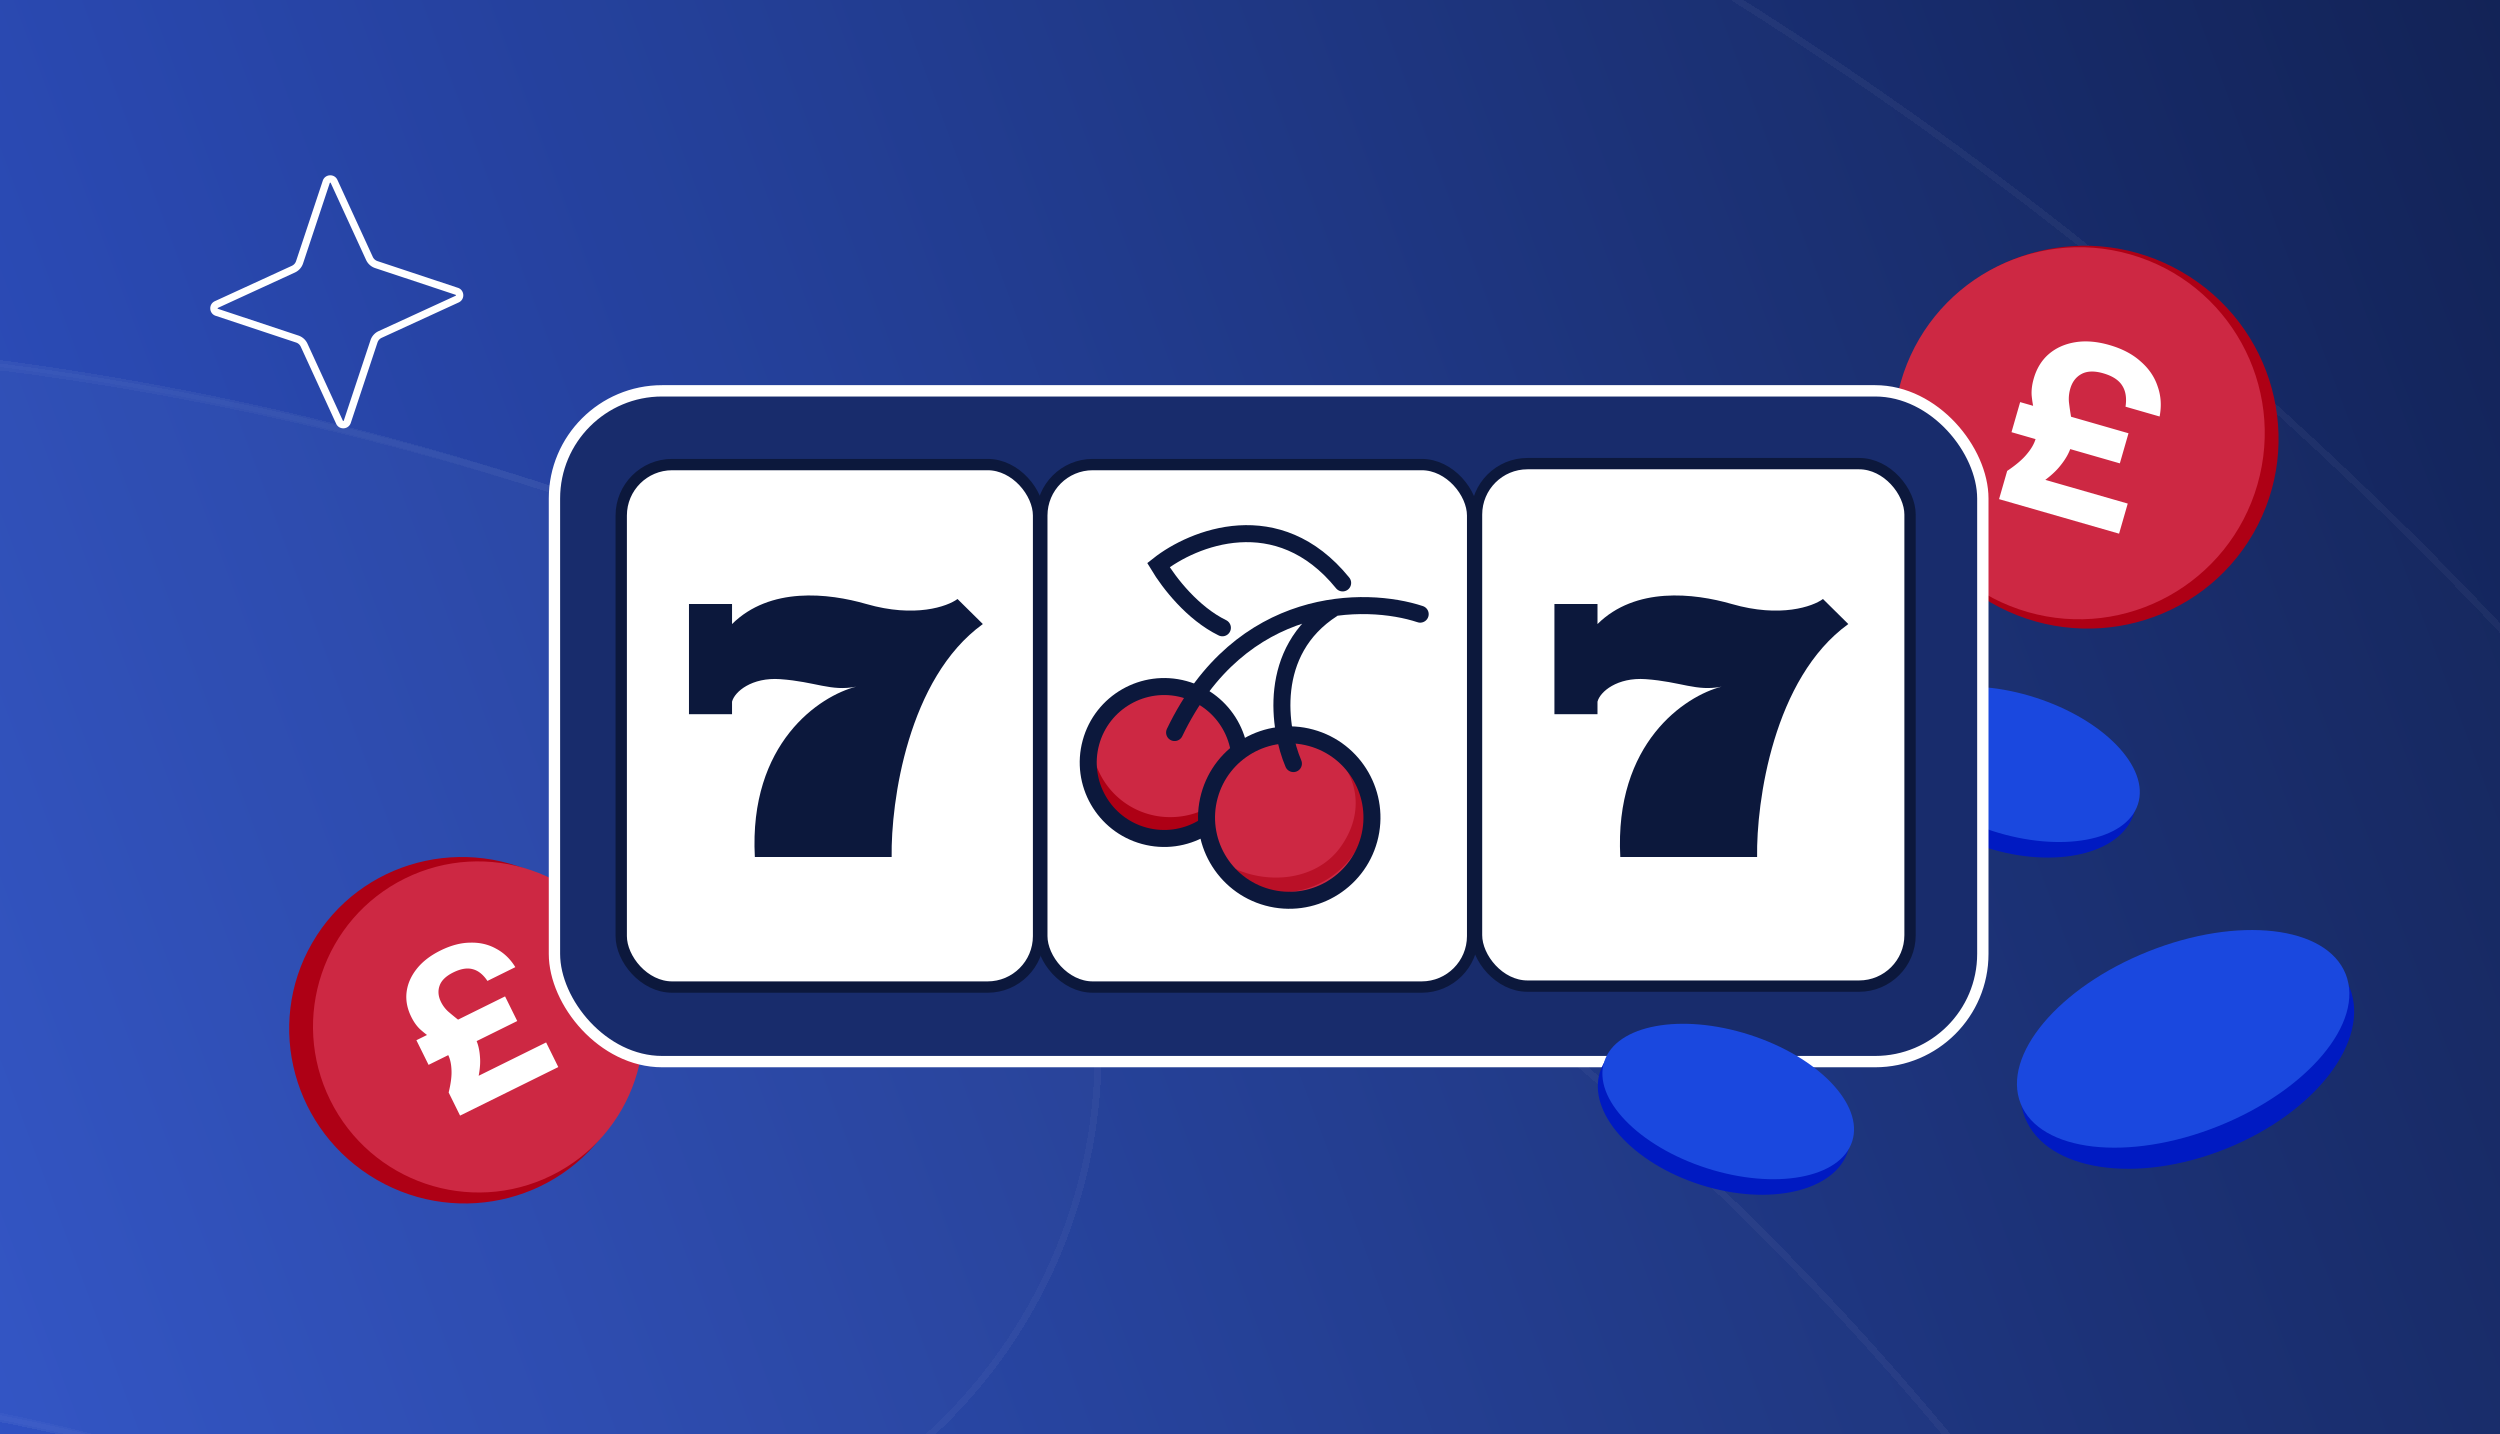
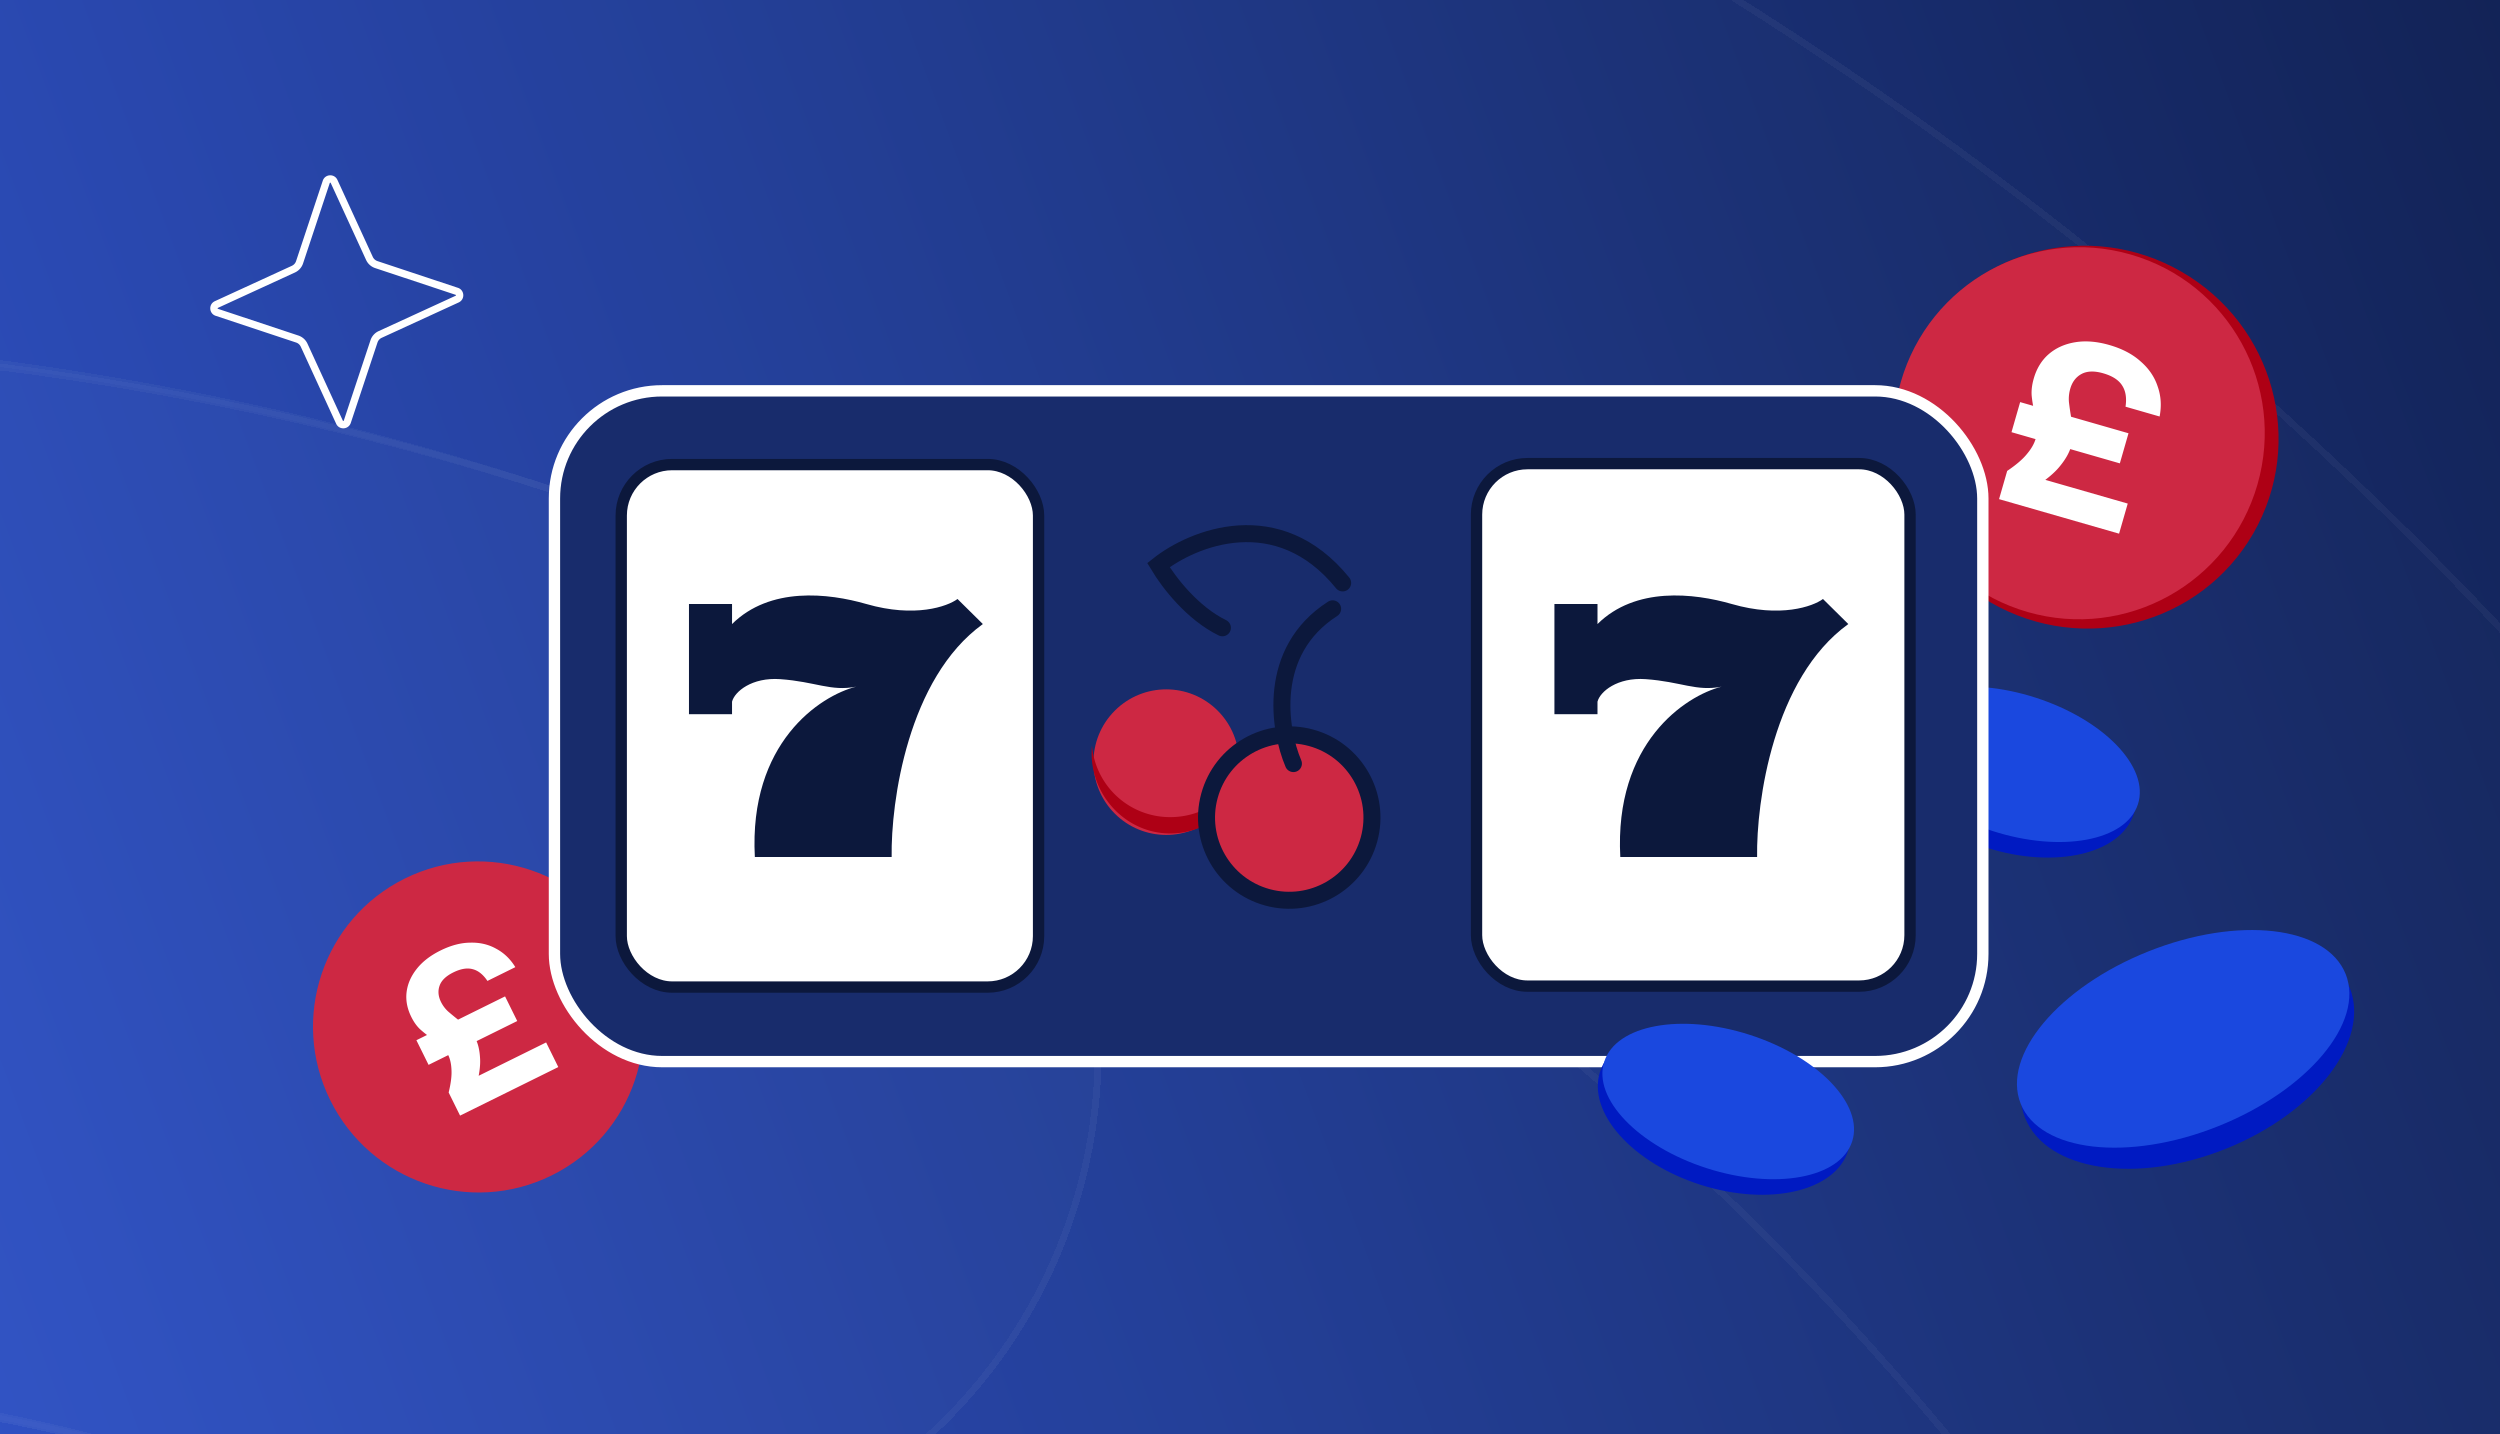
<svg xmlns="http://www.w3.org/2000/svg" width="441" height="253" fill="none">
  <g clip-path="url(#a)">
    <path fill="url(#b)" d="M0 0H441V253H0z" />
    <g opacity=".1" shape-rendering="crispEdges">
      <g style="mix-blend-mode:overlay" filter="url(#c)">
        <ellipse cx="-66.5" cy="589" rx="692.5" ry="692" fill="#fff" fill-opacity=".1" />
        <path d="M625.4 589c0 381.849-309.774 691.4-691.9 691.4S-758.4 970.849-758.4 589s309.774-691.4 691.9-691.4S625.4 207.151 625.4 589z" stroke="#fff" stroke-opacity=".4" stroke-width="1.2" />
      </g>
      <g style="mix-blend-mode:overlay" filter="url(#d)">
-         <path fill-rule="evenodd" clip-rule="evenodd" d="M60.14 273.923c-106.614-43.64-222.102-31.754-314.6 22.534-43.922 25.778-100.425 11.07-126.204-32.852-25.778-43.922-11.069-100.426 32.853-126.204 139.975-82.153 315.708-100.515 477.816-34.159 275.788 112.889 407.843 427.974 294.954 703.762C312.07 1082.79-3.015 1214.85-278.802 1101.96c-47.133-19.3-69.701-73.14-50.408-120.276 19.293-47.132 73.141-69.7 120.273-50.408 181.523 74.304 388.912-12.615 463.215-194.138S241.663 348.227 60.14 273.923z" fill="#fff" fill-opacity=".1" />
        <path d="M60.367 273.368c-106.794-43.714-222.478-31.807-315.131 22.571-43.636 25.611-99.772 10.998-125.382-32.638-25.611-43.636-10.998-99.772 32.638-125.383 139.821-82.062 315.359-100.403 477.286-34.12 275.481 112.763 407.389 427.498 294.626 702.978C311.64 1082.26-3.094 1214.17-278.575 1101.4c-46.826-19.16-69.247-72.66-50.08-119.488 19.167-46.826 72.665-69.248 119.491-50.08 181.83 74.428 389.568-12.637 463.997-194.466 74.429-181.83-12.636-389.569-194.466-463.998z" stroke="#fff" stroke-opacity=".4" stroke-width="1.2" />
      </g>
      <g style="mix-blend-mode:overlay" filter="url(#e)">
        <path fill-rule="evenodd" clip-rule="evenodd" d="M63.139 274.923c-181.523-74.304-388.912 12.615-463.215 194.138-74.304 181.523 12.615 388.911 194.138 463.215 106.614 43.641 222.102 31.754 314.6-22.534 43.922-25.778 100.425-11.069 126.203 32.853 25.779 43.922 11.07 100.425-32.852 126.205-139.975 82.15-315.709 100.51-477.816 34.16-275.788-112.892-407.843-427.977-294.954-703.765C-457.868 123.408-142.783-8.647 133.004 104.242c47.133 19.293 69.701 73.141 50.408 120.273-19.293 47.132-73.141 69.701-120.273 50.408z" fill="#fff" fill-opacity=".15" />
        <path d="M63.366 274.368c-181.83-74.429-389.568 12.636-463.997 194.466-74.429 181.829 12.636 389.568 194.466 463.997 106.794 43.715 222.478 31.808 315.131-22.571 43.636-25.611 99.771-10.998 125.382 32.638 25.611 43.637 10.998 99.772-32.638 125.382-139.821 82.06-315.359 100.4-477.286 34.12-275.481-112.762-407.39-427.496-294.626-702.977 112.764-275.481 427.498-407.39 702.979-294.626 46.826 19.167 69.247 72.665 50.08 119.491-19.167 46.825-72.665 69.247-119.49 50.08z" stroke="#fff" stroke-opacity=".4" stroke-width="1.2" />
      </g>
    </g>
-     <ellipse cx="81.723" cy="181.735" rx="30.477" ry="30.785" transform="rotate(120 81.723 181.735)" fill="#AE0015" />
    <path d="M97.314 207.342c-14.427 7.13-31.917 1.185-39.065-13.279-7.148-14.464-1.247-31.969 13.18-39.099 14.427-7.129 31.916-1.184 39.064 13.28 7.149 14.463 1.248 31.968-13.179 39.098z" fill="#CD2843" />
    <path d="M81.157 196.794l-2.013-4.074c.396-1.632.561-2.966.496-4.004-.043-1.049-.238-1.924-.585-2.625a5.112 5.112 0 00-1.36-1.735 18.017 18.017 0 00-1.75-1.332 19.1 19.1 0 01-1.866-1.485c-.583-.557-1.092-1.276-1.528-2.159-.716-1.448-.994-2.888-.834-4.318.17-1.465.763-2.841 1.776-4.13 1.013-1.289 2.418-2.378 4.216-3.266 1.843-.911 3.6-1.372 5.273-1.382 1.684-.044 3.205.317 4.562 1.082 1.368.732 2.489 1.811 3.362 3.238l-4.922 2.433c-.75-1.122-1.608-1.81-2.573-2.066-.976-.277-2.127-.089-3.453.567-1.281.633-2.085 1.41-2.412 2.332-.328.922-.245 1.881.247 2.877a5.672 5.672 0 001.243 1.666c.538.467 1.104.933 1.698 1.4.606.432 1.183.921 1.732 1.467a6.703 6.703 0 011.428 1.955c.447.905.709 2.029.785 3.371.098 1.331-.124 3.003-.666 5.017l-1.262-1.024 13.586-6.714 2.147 4.345-17.327 8.564zm-5.557-8.953l-2.148-4.345 15.642-7.731 2.148 4.345-15.642 7.731z" fill="#fff" />
    <ellipse cx="22.965" cy="13.606" rx="22.965" ry="13.606" transform="scale(-1 1) rotate(-17.667 229.79 1289.626)" fill="#001AC2" />
    <ellipse cx="355.269" cy="134.823" rx="22.971" ry="12.359" transform="rotate(17.836 355.269 134.823)" fill="#1A48DF" />
    <ellipse cx="367.999" cy="77.115" rx="33.68" ry="34.02" transform="rotate(120 367.999 77.115)" fill="#AE0015" />
    <path d="M357.687 107.962c17.373 4.997 35.517-5.071 40.527-22.488 5.01-17.417-5.012-35.587-22.385-40.584s-35.517 5.071-40.527 22.488c-5.01 17.417 5.012 35.587 22.385 40.584z" fill="#CD2843" />
    <path d="M352.634 88.048l1.432-4.977c1.586-1.07 2.75-2.068 3.492-2.993.769-.916 1.277-1.803 1.524-2.66a5.853 5.853 0 00.186-2.506 20.629 20.629 0 00-.451-2.465 21.618 21.618 0 01-.432-2.684c-.063-.917.06-1.914.37-2.993.509-1.77 1.38-3.195 2.614-4.277 1.268-1.103 2.824-1.808 4.667-2.116 1.843-.308 3.863-.146 6.059.486 2.252.648 4.086 1.61 5.503 2.886 1.453 1.256 2.457 2.727 3.012 4.414.591 1.667.706 3.436.346 5.309l-6.014-1.73c.229-1.521.036-2.76-.581-3.715-.609-.984-1.724-1.709-3.344-2.175-1.565-.45-2.84-.413-3.824.113-.983.525-1.65 1.396-2 2.613-.223.774-.3 1.56-.232 2.358.095.806.213 1.633.356 2.482.177.83.288 1.685.332 2.566a7.65 7.65 0 01-.299 2.744c-.318 1.106-.96 2.253-1.927 3.442-.939 1.197-2.41 2.435-4.413 3.715l-.276-1.83 16.599 4.775-1.527 5.309-21.172-6.091zm2.193-11.81l1.527-5.308 19.113 5.498-1.527 5.31-19.113-5.5z" fill="#fff" />
    <rect x="97.805" y="68.943" width="251.967" height="118.325" rx="19" fill="#182C6C" stroke="#fff" stroke-width="2" />
    <rect x="109.584" y="81.95" width="73.62" height="92.168" rx="8.987" fill="#fff" stroke="#0C183C" stroke-width="2" />
-     <rect x="183.775" y="81.95" width="75.998" height="92.168" rx="8.987" fill="#fff" stroke="#0C183C" stroke-width="2" />
    <path d="M214.803 143.521c5.013-5.014 5.013-13.143 0-18.157-5.013-5.014-13.14-5.014-18.153 0-5.012 5.014-5.012 13.143 0 18.157 5.013 5.014 13.14 5.014 18.153 0z" fill="#CD2843" />
    <path d="M206.586 144.141a13.823 13.823 0 01-13.964-12.62c-.039.422-.061.848-.063 1.279-.024 7.759 6.26 14.308 14.027 14.226 7.767-.082 14.075-6.764 14.1-14.523a14.22 14.22 0 00-.055-1.279c-.669 7.165-6.709 12.839-14.044 12.917h-.001z" fill="#AE0015" />
-     <circle cx="205.363" cy="134.506" r="13.398" transform="rotate(15.236 205.363 134.506)" stroke="#0C183C" stroke-width="3" />
    <path d="M237.69 153.874c5.533-5.535 5.533-14.508 0-20.043-5.534-5.535-14.506-5.535-20.04 0-5.533 5.535-5.533 14.508 0 20.043 5.534 5.535 14.506 5.535 20.04 0z" fill="#CD2843" />
-     <path opacity=".6" d="M236.407 149.502c-4.406 6.047-13.432 6.699-19.863 3.09.333.275 1.552 2.166 1.916 2.415 6.549 4.49 15.441 2.379 20.107-4.024 4.665-6.402 3.231-13.95-3.318-18.44a14.61 14.61 0 00-1.115-.693c5.654 4.677 6.679 11.605 2.273 17.651v.001z" fill="#AE0015" />
    <circle cx="227.423" cy="144.219" r="14.589" transform="rotate(15.236 227.423 144.219)" stroke="#0C183C" stroke-width="3" />
-     <path d="M250.522 108.337c-9.578-3.178-31.652-3.449-43.324 20.885M228.158 134.697c-2.555-5.984-4.747-19.823 6.919-27.302" stroke="#0C183C" stroke-width="3" stroke-linecap="round" />
+     <path d="M250.522 108.337M228.158 134.697c-2.555-5.984-4.747-19.823 6.919-27.302" stroke="#0C183C" stroke-width="3" stroke-linecap="round" />
    <path d="M215.63 110.744c-5.255-2.572-9.369-7.877-11.281-11.06 6.075-4.812 21.079-10.92 32.494 3.144" stroke="#0C183C" stroke-width="3" stroke-linecap="round" />
    <rect x="260.459" y="81.784" width="76.473" height="92.168" rx="8.987" fill="#fff" stroke="#0C183C" stroke-width="2" />
    <path d="M129.132 106.546v3.535c6.704-6.627 16.982-5.468 23.686-3.535 8.58 2.475 14.3.442 16.088-.883l4.469 4.418c-13.228 9.544-16.237 31.37-16.088 41.091h-24.133c-1.072-20.148 11.471-28.425 17.876-30.045-4.469.884-7.15-.883-13.407-1.325-5.005-.354-8.044 2.209-8.491 3.976v2.209h-7.597v-19.441h7.597zM281.798 106.546v3.535c6.704-6.627 16.982-5.468 23.686-3.535 8.58 2.475 14.3.442 16.088-.883l4.469 4.418c-13.228 9.544-16.237 31.37-16.088 41.091H285.82c-1.072-20.148 11.471-28.425 17.876-30.045-4.469.884-7.15-.883-13.407-1.325-5.005-.354-8.044 2.209-8.491 3.976v2.209h-7.597v-19.441h7.597z" fill="#0C183C" />
    <path fill-rule="evenodd" clip-rule="evenodd" d="M66.165 47.287a2.7 2.7 0 01-1.587-1.429l-.001-.003-6.235-13.575-.001-.002a.138.138 0 00-.022-.035.042.042 0 00-.011-.009.105.105 0 00-.056-.01.107.107 0 00-.055.017.037.037 0 00-.009.008.122.122 0 00-.016.035l-4.717 14.2a2.7 2.7 0 01-1.429 1.586l-.003.002-13.575 6.235h-.002a.138.138 0 00-.035.023.041.041 0 00-.009.01.106.106 0 00-.01.057.108.108 0 00.017.055.036.036 0 00.008.008c.004.003.013.01.035.017l14.2 4.716a2.7 2.7 0 011.586 1.43l.002.003L60.475 74.2v.001c.01.022.02.032.023.036a.041.041 0 00.01.008.106.106 0 00.057.01.108.108 0 00.055-.016.038.038 0 00.008-.009.124.124 0 00.016-.034l4.717-14.2a2.7 2.7 0 011.43-1.587l.003-.001 13.575-6.235.001-.001a.136.136 0 00.036-.022.044.044 0 00.008-.011.106.106 0 00.01-.056.107.107 0 00-.016-.055.037.037 0 00-.009-.009.126.126 0 00-.034-.016m0 0l-14.2-4.717 14.2 4.717zm.41-1.234c1.19.396 1.29 2.048.142 2.582l-13.587 6.24a1.4 1.4 0 00-.739.826l-4.713 14.189c-.396 1.19-2.048 1.29-2.582.142l-6.24-13.586a1.4 1.4 0 00-.826-.74L38.042 55.71c-1.19-.396-1.29-2.048-.142-2.582l13.586-6.24a1.4 1.4 0 00.74-.826l4.712-14.188c.396-1.19 2.048-1.29 2.582-.142l6.24 13.586a1.4 1.4 0 00.826.74l14.189 4.712z" fill="#fff" />
    <ellipse cx="30.85" cy="18.278" rx="30.85" ry="18.278" transform="scale(-1 1) rotate(21.917 -609.769 -974.038)" fill="#001AC2" />
    <ellipse cx="385.11" cy="183.254" rx="30.858" ry="16.602" transform="rotate(-21.748 385.11 183.254)" fill="#1A48DF" />
    <ellipse cx="22.965" cy="13.606" rx="22.965" ry="13.606" transform="scale(-1 1) rotate(-17.667 446.37 1157.179)" fill="#001AC2" />
    <ellipse cx="304.857" cy="194.306" rx="22.971" ry="12.359" transform="rotate(17.836 304.857 194.306)" fill="#1A48DF" />
  </g>
  <defs>
    <filter id="c" x="-763" y="-115" width="1401" height="1400" filterUnits="userSpaceOnUse" color-interpolation-filters="sRGB">
      <feFlood flood-opacity="0" result="BackgroundImageFix" />
      <feColorMatrix in="SourceAlpha" values="0 0 0 0 0 0 0 0 0 0 0 0 0 0 0 0 0 0 127 0" result="hardAlpha" />
      <feOffset dx="4" dy="-4" />
      <feGaussianBlur stdDeviation="4" />
      <feComposite in2="hardAlpha" operator="out" />
      <feColorMatrix values="0 0 0 0 0.027 0 0 0 0 0.051 0 0 0 0 0.122 0 0 0 0.5 0" />
      <feBlend in2="BackgroundImageFix" result="effect1_dropShadow_2382_130974" />
      <feBlend in="SourceGraphic" in2="effect1_dropShadow_2382_130974" result="shape" />
    </filter>
    <filter id="d" x="-397.364" y="50.903" width="874.681" height="1095.41" filterUnits="userSpaceOnUse" color-interpolation-filters="sRGB">
      <feFlood flood-opacity="0" result="BackgroundImageFix" />
      <feColorMatrix in="SourceAlpha" values="0 0 0 0 0 0 0 0 0 0 0 0 0 0 0 0 0 0 127 0" result="hardAlpha" />
      <feOffset dx="4" dy="-4" />
      <feGaussianBlur stdDeviation="4" />
      <feComposite in2="hardAlpha" operator="out" />
      <feColorMatrix values="0 0 0 0 0.027 0 0 0 0 0.051 0 0 0 0 0.122 0 0 0 0.5 0" />
      <feBlend in2="BackgroundImageFix" result="effect1_dropShadow_2382_130974" />
      <feBlend in="SourceGraphic" in2="effect1_dropShadow_2382_130974" result="shape" />
    </filter>
    <filter id="e" x="-615.114" y="51.885" width="874.681" height="1095.41" filterUnits="userSpaceOnUse" color-interpolation-filters="sRGB">
      <feFlood flood-opacity="0" result="BackgroundImageFix" />
      <feColorMatrix in="SourceAlpha" values="0 0 0 0 0 0 0 0 0 0 0 0 0 0 0 0 0 0 127 0" result="hardAlpha" />
      <feOffset dx="4" dy="-4" />
      <feGaussianBlur stdDeviation="4" />
      <feComposite in2="hardAlpha" operator="out" />
      <feColorMatrix values="0 0 0 0 0.027 0 0 0 0 0.051 0 0 0 0 0.122 0 0 0 0.5 0" />
      <feBlend in2="BackgroundImageFix" result="effect1_dropShadow_2382_130974" />
      <feBlend in="SourceGraphic" in2="effect1_dropShadow_2382_130974" result="shape" />
    </filter>
    <linearGradient id="b" x1="770" y1="-62.5" x2="-403" y2="375.5" gradientUnits="userSpaceOnUse">
      <stop offset=".165" stop-color="#0C183C" />
      <stop offset=".785" stop-color="#345DE3" />
    </linearGradient>
    <clipPath id="a">
      <path fill="#fff" d="M0 0H441V253H0z" />
    </clipPath>
  </defs>
</svg>